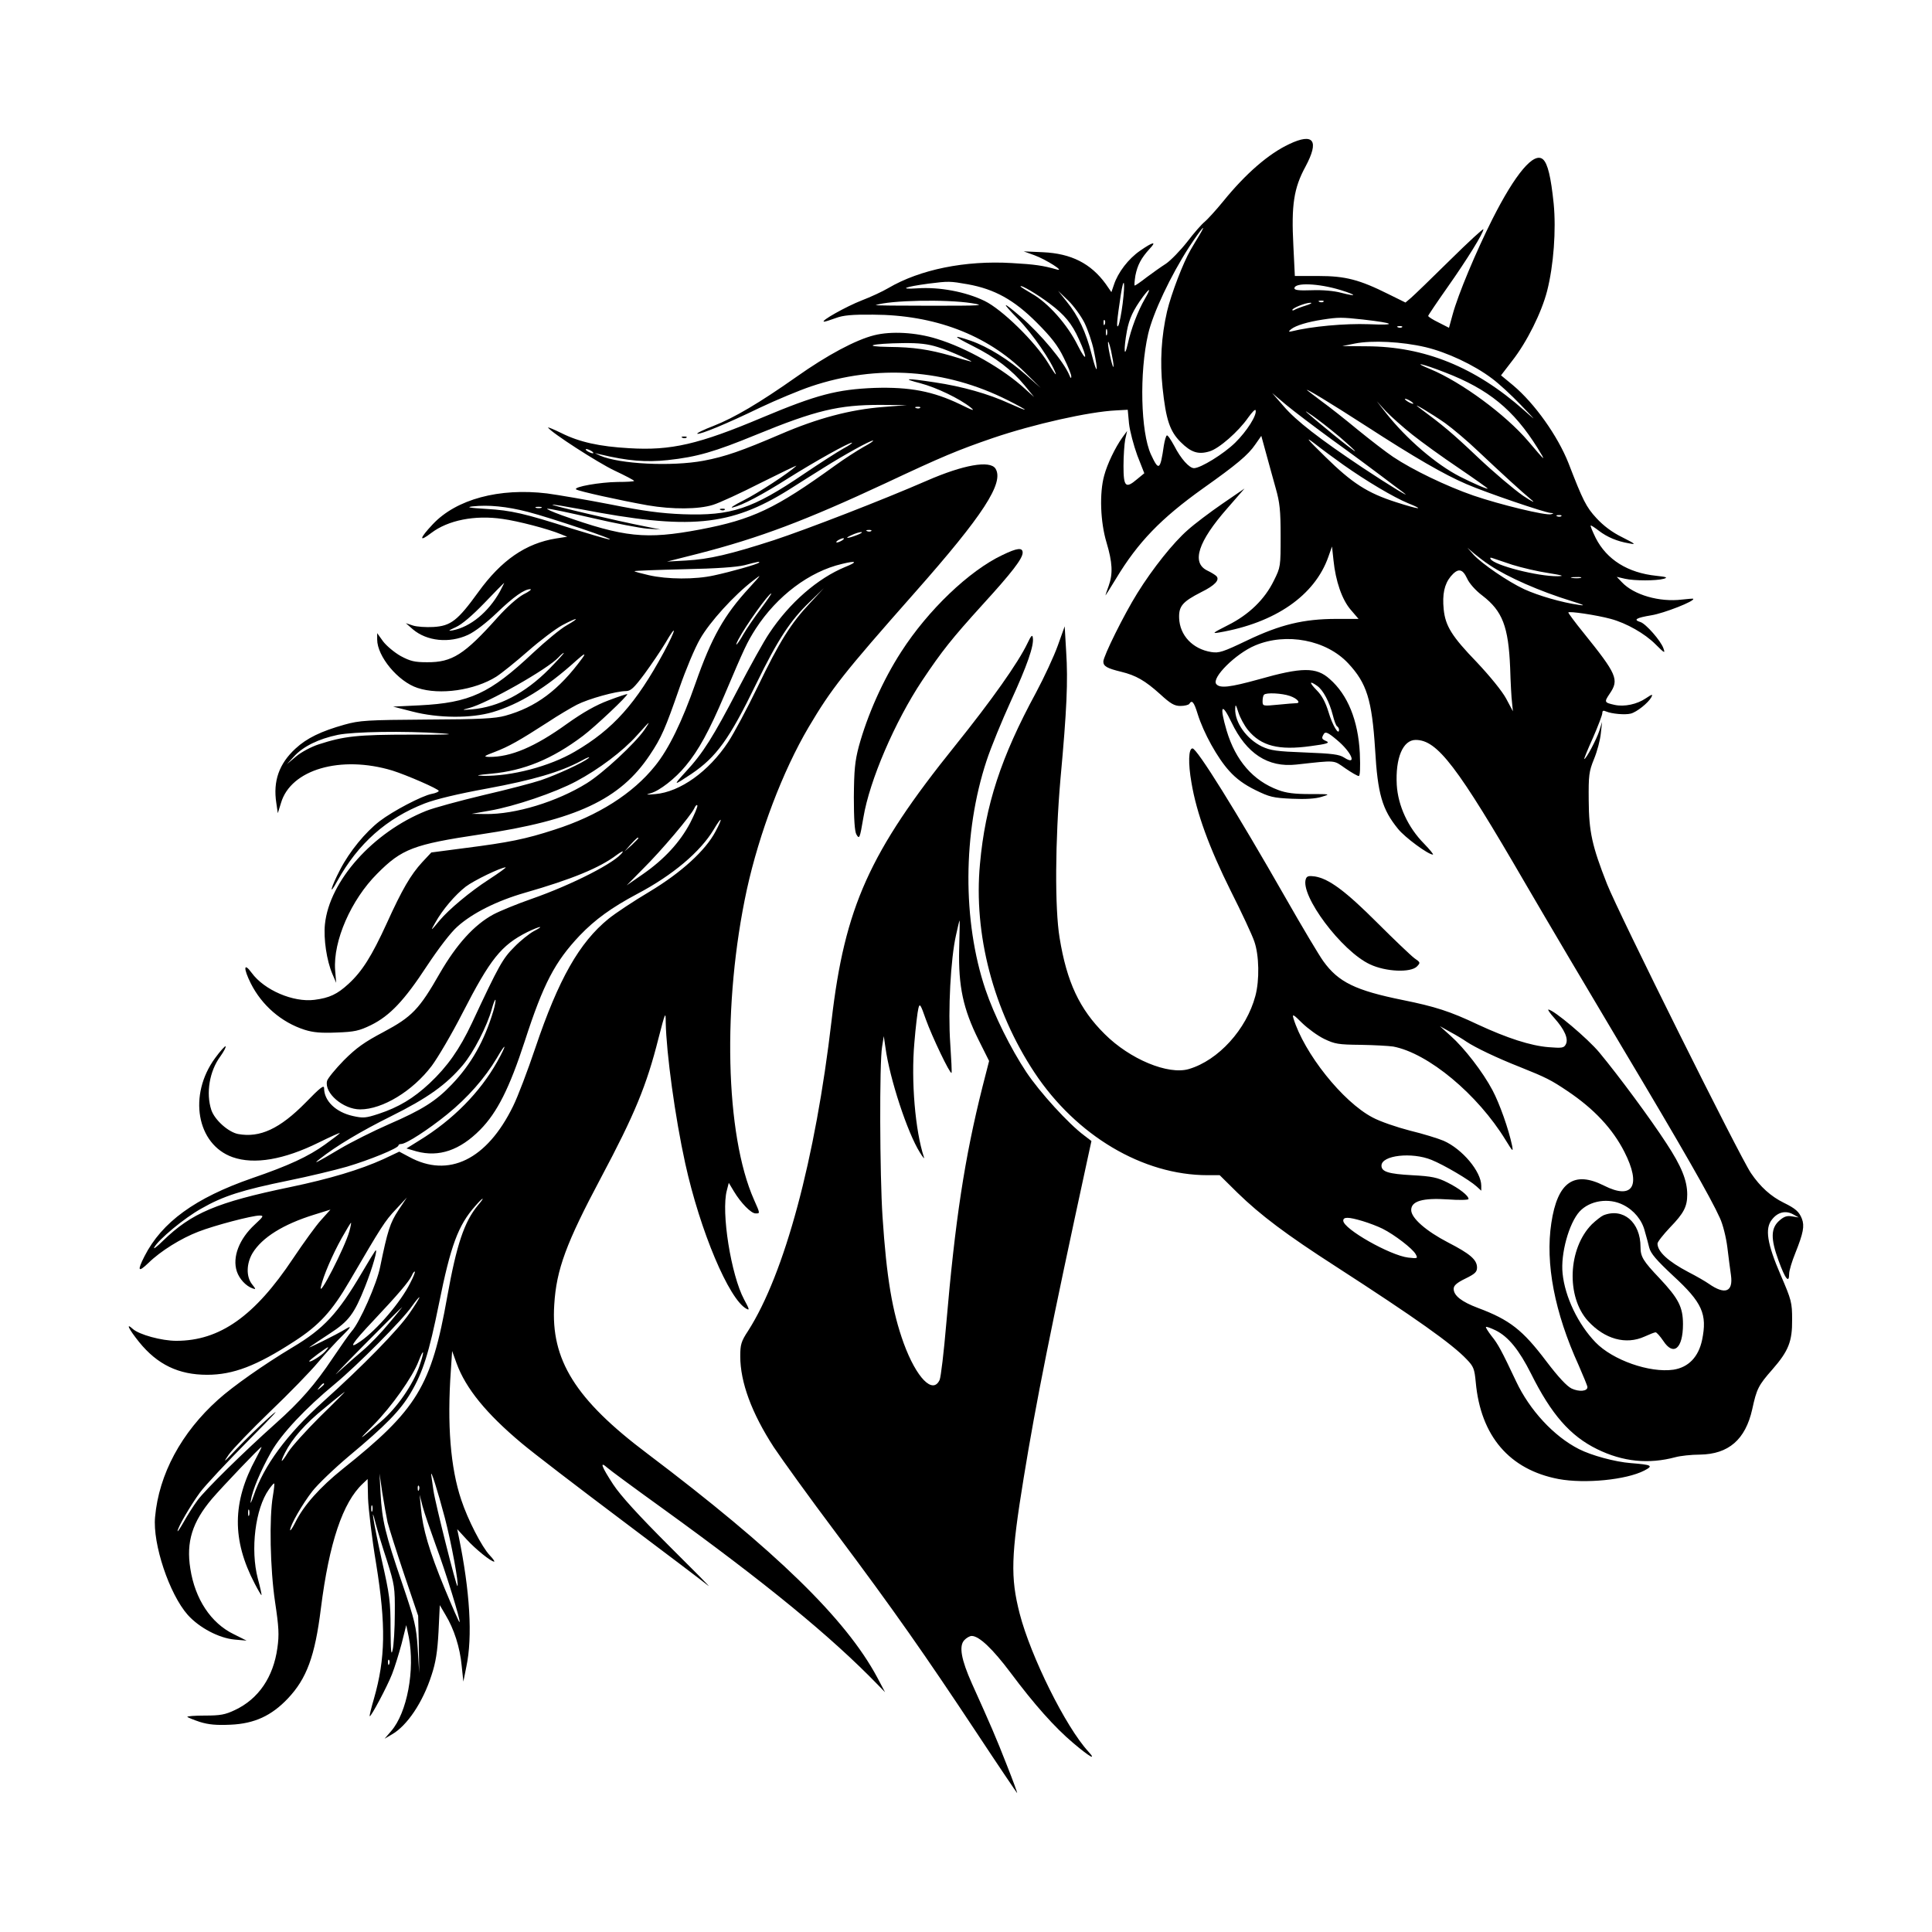
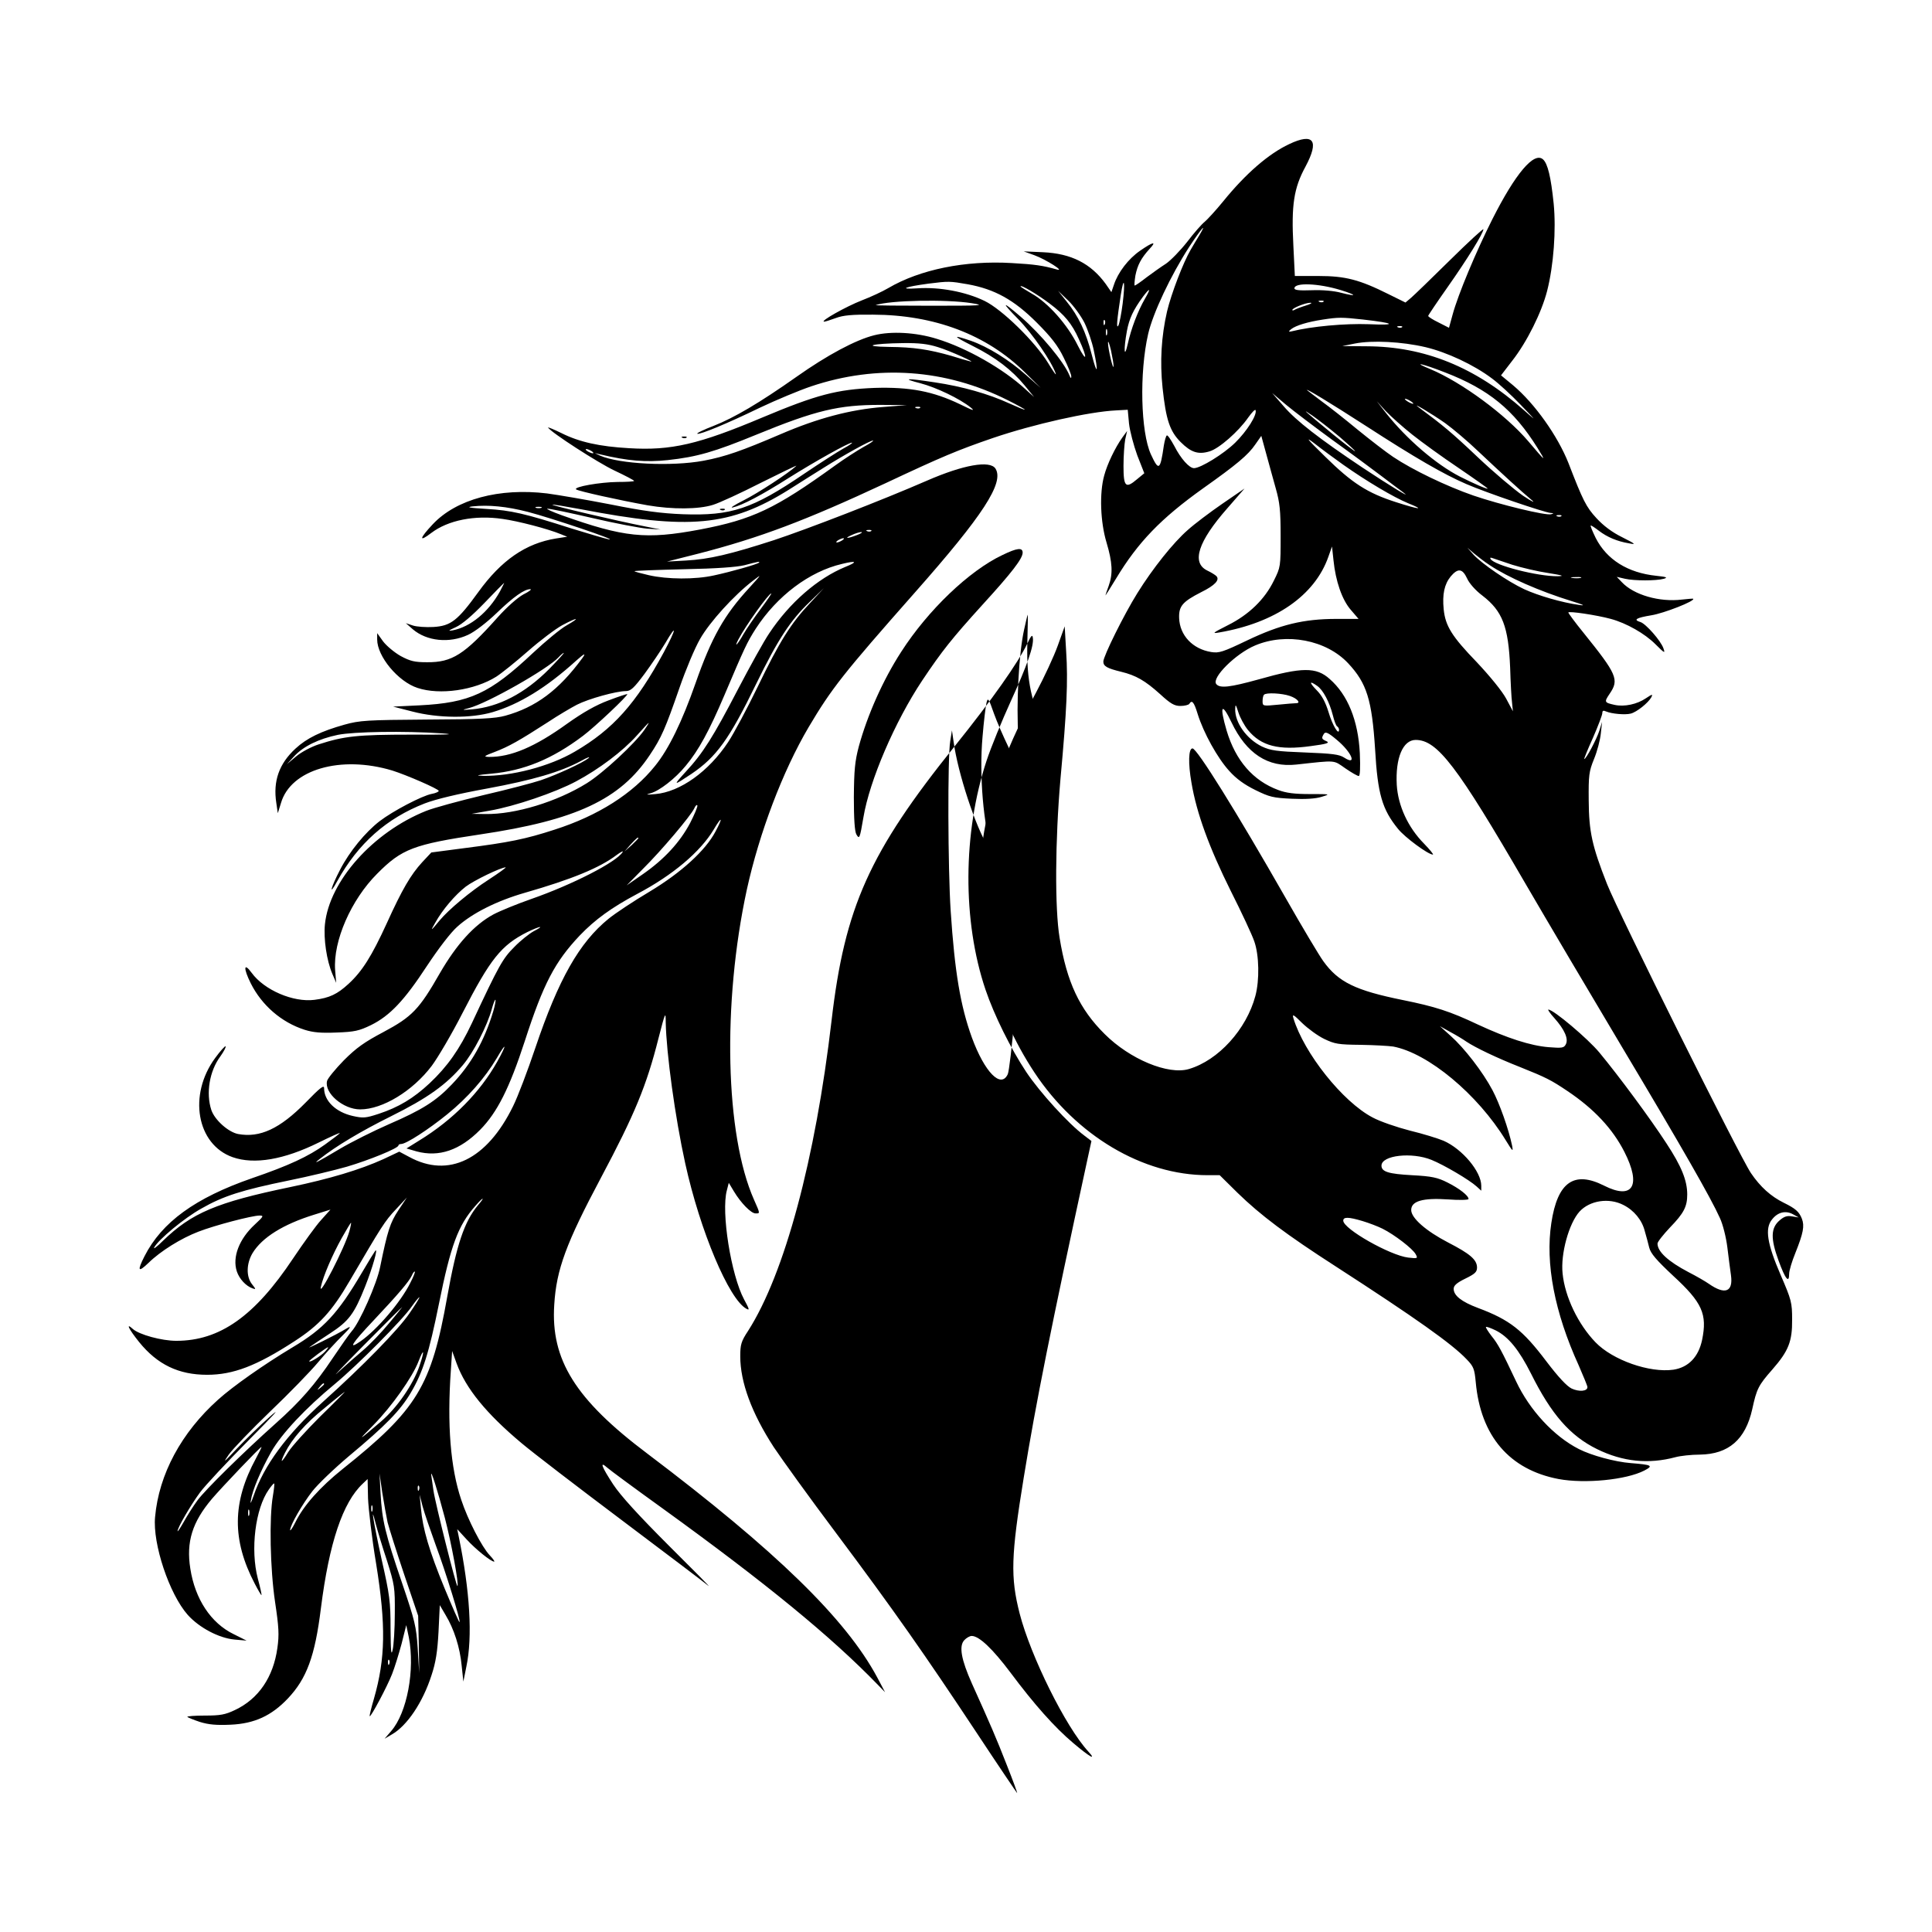
<svg xmlns="http://www.w3.org/2000/svg" width="1500" height="1500" viewBox="0 0 1500 1500">
  <svg x="100.0" y="107.863" width="1300" height="1284.273" viewBox="0 0 788.6 779.06">
    g/2000/svg" viewBox="0 0 788.6 779.06"&gt;
  <defs>
      <style>
      .cls-1 {
        fill-rule: evenodd;
      }
    </style>
    </defs>
    <path class="cls-1" d="M546.48,2.46c-9.6,4.5-20.4,13.8-31.1,27-3.5,4.3-7.5,8.6-8.7,9.6-1.3,1-5,5.2-8.2,9.4-3.3,4.2-7.8,8.8-10,10.3-2.2,1.4-6.3,4.3-9.1,6.4-2.8,2.2-5.3,3.9-5.6,3.9s-.1-2.1.3-4.7c1-5,2.7-8.2,6.7-12.6,3.5-3.7,1.7-3.4-4.5.9-5.5,3.8-10.4,10.2-12.3,16l-1.2,3.5-2.7-3.9c-7-9.6-16.2-14.3-29.5-14.9l-9.1-.4,5,1.8c5.5,2,14.9,8,10.5,6.7-6.3-1.8-10.3-2.4-21.1-3-21.9-1.3-43.2,3-58.2,11.8-2.7,1.6-8.3,4.2-12.5,5.8-7.2,2.8-19.9,9.9-17.7,10,.6,0,3-.8,5.5-1.7,3.4-1.3,7.7-1.7,17.5-1.6,29,.1,53.5,9.4,71.5,27.1l7.5,7.4-6.8-6c-8.2-7.3-18.1-13.4-26.1-16.2-8.9-3-8.7-2.4,1,2.5,10.6,5.3,18.3,11.2,24.4,18.6l4.4,5.4-4-3.6c-10.5-9.7-27.7-19.5-41.8-23.8-9.9-3.1-21.6-3.7-29.5-1.7-8.8,2.2-22.2,9.4-36.5,19.5-17.6,12.4-29.5,19.4-39.2,23.2-4.7,1.8-8.2,3.5-7.6,3.7,1.4.4,13.6-4.6,29.5-12.3,7.6-3.6,18.4-8.1,24-10,31.2-10.5,63.5-8.2,92.7,6.5,4.4,2.2,8,4.2,8,4.4,0,.3-3.3-1.1-7.3-2.9-9.8-4.5-22.2-8-35-9.9-13.7-2.1-15.9-1.9-6.9.4,7.6,2,18.6,7.3,23.7,11.4,2.3,1.9,1.1,1.5-5-1.5-12.7-6.1-23.6-8.2-40.2-7.7-17.7.7-27.3,3.2-52.8,13.9-30.1,12.7-43.1,15.7-62.8,14.5-14.1-.8-23.5-2.9-31.9-7.1-3.7-1.8-6.6-3-6.3-2.6,1.4,2.3,23.4,16.5,31.2,20.2,5.1,2.4,9.3,4.6,9.3,4.9s-3.5.5-7.8.5c-8.2.1-20.9,2.3-19.5,3.5.9.8,20.8,5.2,33.7,7.5,11.7,2,24,1.9,30.7-.2,3-.9,13.2-5.6,22.8-10.5,9.6-4.8,17.1-8.4,16.5-7.9-3.5,3.4-18.3,13-24.9,16.3-4.4,2.2-6.6,3.7-5,3.3,4.4-1,13.6-5.8,26.5-14,12.1-7.6,28-16.5,29.6-16.5.5,0-1.3,1.3-4.1,2.8-2.7,1.5-11.1,6.9-18.5,11.9-24.4,16.6-34.3,19.8-57,19-10.2-.4-18.6-1.5-34-4.6-11.3-2.2-24.8-4.5-30-5.2-22.5-2.7-42.7,2.7-53.8,14.5-6.4,6.8-6.7,8.7-.7,4.1,7.9-6,20.5-8.5,33.5-6.6,7.3,1,21.5,4.7,27.5,7.2l3,1.2-5.2.8c-14.3,2.3-25.8,10.2-36.7,25.3-9.7,13.4-12.9,15.9-21.1,16.4-3.5.2-7.9-.1-9.7-.7l-3.3-1.1,3.3,2.9c6.6,5.6,17.2,6.7,26,2.6,3.1-1.4,8.7-5.7,13.5-10.3,7.9-7.6,13.1-11.3,15.9-11.2.7.1-.8,1.2-3.4,2.5-2.7,1.5-7.6,5.8-12,10.7-15.7,17.6-21.5,21.3-33.3,21.2-5.9,0-7.9-.5-12.4-2.9-3-1.7-6.7-4.8-8.3-6.9l-2.8-3.9v3c0,7.9,9.8,19.8,19,22.8,10.5,3.5,26.9,1.1,37.1-5.3,2.5-1.6,9.2-7,14.9-12,5.8-5.1,13-10.5,16.1-12.2,7.3-3.9,9-3.9,2.2,0-2.9,1.6-10,7.5-15.9,13-20.4,19.2-29.8,23.5-53.4,24.7l-12.5.6,9,2.3c12.2,3.2,27.8,3.3,37.9.3,12.5-3.7,25.3-11.5,39.4-24.3q5.7-5.1,2.8-1.1c-11,15-21.8,23.1-36.3,27.1-4.7,1.3-11.7,1.7-36.8,1.8-28.4.2-31.7.4-38.9,2.4-11,3.1-17.7,6.3-23.1,11.3-7.7,7.1-10.6,15.3-9,25.6l.7,4.8,1.5-4.8c4.6-15.8,28.1-22.6,52.4-15.3,6.7,2.1,21.9,8.7,21.9,9.6,0,.4-1.5,1.1-3.3,1.4-4.6.9-18.2,8-24.6,12.9-6.7,5.2-14.1,14.2-18.5,22.7-4.5,8.6-5.6,13.2-1.4,5.5,9.8-17.7,23.2-29.6,41.2-36.6,5.2-2,15.6-4.5,29.3-7,21.7-4,34.6-7.8,44.3-13,3-1.7,4.6-2.2,3.5-1.3-2.7,2.2-14.6,7.7-22.5,10.4-3.6,1.2-15.7,4.4-27,7-11.3,2.7-23.4,6-26.9,7.4-25,10-45.6,33-47.7,53.4-.7,6.8.8,17.1,3.5,23.4l1.8,4.2-.5-6c-1-13.7,7.5-33.1,19.8-45.4,11.6-11.7,17.1-13.8,48.5-18.5,45.2-6.7,66-16.5,79.9-37.4,5.5-8.2,7.3-12.4,14-31.7,2.9-8.4,7.2-18.7,9.7-23,4.5-7.9,15.9-20.5,24.9-27.4,4.3-3.3,4.2-3.2-1.7,3.3-11.9,12.9-17.8,23.4-25.4,45.1-6.2,17.7-12.5,30.8-19,38.8-10.4,13-26.8,23.5-47.5,30.1-13.5,4.4-21.5,6-41.9,8.6l-16,2.1-4.3,4.6c-5.4,5.9-9.4,12.7-16.7,28.8-7.1,15.5-11.6,22.6-17.9,28.4-5.4,5-9.1,6.7-16.1,7.6-10,1.3-23.7-4.6-29.6-12.7-3.8-5.2-4-2.2-.4,5,5.2,10.3,14.4,18.3,25.3,21.8,4.1,1.3,7.8,1.6,15.1,1.3,8.5-.3,10.6-.8,16.2-3.5,8.9-4.4,15.7-11.6,26.3-27.8,5.5-8.3,11.3-15.9,14.4-18.6,7-6.3,18.5-12.1,31.7-15.9,22.3-6.4,35.4-11.8,43.4-17.9,1.9-1.4,3.2-2,2.7-1.3-2.8,4.7-23.8,15.4-43,22.1-6.6,2.3-14.7,5.6-17.9,7.3-9,4.9-17.2,13.9-25.2,27.7-9.7,17-13.1,20.5-26.6,27.7-8.9,4.7-12.7,7.4-18.6,13.3-4,4.1-7.6,8.5-7.9,9.7-1.4,5.7,7.6,13.4,15.6,13.4,10.5,0,24.7-8.6,33.7-20.5,2.9-3.9,9.5-15.1,14.5-24.9,13.1-25.5,18.2-31.9,30.5-38.1,6-2.9,8.6-3.3,3-.4-2,1.1-6.2,4.4-9.1,7.4-5.5,5.5-7.2,8.5-20,35.9-5.8,12.3-11.5,20.4-19.9,28.3-7.6,7.1-14.6,11.3-24,14.4-6.1,2-7.3,2.1-12.2,1-8-1.8-13.5-7.1-13.5-13.1,0-1.7-1.9-.2-8.7,6.8-12.1,12.3-21.5,16.7-31.8,14.8-4.6-.9-11-6.6-12.6-11.3-2.6-7.9-.9-18.3,4.2-25.2,1.7-2.4,2.8-4.5,2.5-4.8-.2-.3-2.5,2.2-4.9,5.5-12.8,17.4-8.7,40.7,8.2,46.7,10.2,3.6,24.2,1.2,40.6-6.9,5.7-2.8,10.1-4.8,9.9-4.4-.3.4-3.4,2.8-6.9,5.3-7.9,5.7-17.2,10-34.4,15.9-26.8,9.3-42.5,20.7-50.7,36.8-3.5,6.9-3,7.8,1.9,3.1,5.7-5.6,15.4-11.6,23.5-14.7,7.7-3,25.3-7.6,28.8-7.6,2.1,0,1.9.4-2.2,4.2-7.4,6.8-10.7,15.4-8.5,22.1,1.2,3.6,4.3,6.9,7.4,8,1.7.6,1.6.4-.2-1.9-2.9-3.6-2.7-9.8.2-14.7,4.5-7.4,14.5-13.6,29-18.1l7.7-2.4-4.4,4.9c-2.4,2.6-8.3,10.8-13.2,18.1-18.1,27.2-34.5,38.8-55,38.8-6.9,0-17.5-2.9-20.5-5.6-3.5-3.2-1.9.1,3,6.2,8.6,10.6,18.6,15.4,32,15.4,12.3,0,23.3-4.2,41-15.7,11.8-7.6,17.9-14.3,26.2-28.6,14.9-25.5,16.5-28.1,21.7-33.6l5.2-5.6-4,6c-3.9,5.9-5.1,9.6-8.6,26.7-1.5,7.8-9.7,26.3-13.4,30.3-1,1.1-5,6.8-8.9,12.6-8.2,12.3-15.3,20.5-27,30.9-14.8,13.2-33,31.1-36.7,36.1-2,2.7-4.9,7.3-6.5,10.2-1.6,2.8-2.9,4.8-2.9,4.3,0-1.6,6.1-12.1,10.5-18.1,2.4-3.3,12.9-14.5,23.2-24.9,11.7-11.8,15.5-15.9,9.9-11-4.9,4.3-12,11.3-15.9,15.4-6,6.4-6.5,6.8-3.6,2.6,1.9-2.7,10.7-11.8,19.5-20.3,8.9-8.5,19-18.9,22.5-23.1s8.9-10.1,11.9-13q5.4-5.3,1.4-2.9c-4.5,2.8-20,10.4-17,8.5,1-.7,5.2-3.6,9.4-6.3,8.9-5.8,11.4-9.2,16.5-22,3.5-8.8,6.3-18.6,4.8-16.9-.4.5-3.3,5.2-6.4,10.5-11.2,19-17.8,26.2-32.6,35-13.5,8.1-28,18.3-35,24.6-17.3,15.5-27.9,35.1-29.7,55.3-1.2,12.6,6.7,36.3,15.4,46.1,5.4,6,14.6,10.9,22,11.6l5.7.5-6-3c-10.8-5.2-18.3-16.6-20.5-30.9-2-12.6.9-21.9,10.2-32.9,4.7-5.5,22.7-24.4,23.3-24.4.2,0-1,2.4-2.6,5.4-11.2,20.6-11.3,38.4-.6,58.9,1.6,3.1,3.1,5.6,3.2,5.5.2-.2-.6-3.7-1.7-7.8-3.6-13.7-1.2-33,5.2-42,1.2-1.7,2.3-3,2.5-2.8s-.1,2.8-.6,5.8c-1.8,10.4-1.3,34.4,1,49.9,1.8,12,2,15.5,1.1,21.8-1.9,13.7-8.9,24-20,29.2-4.6,2.2-6.9,2.6-14.2,2.6-4.7,0-8.4.3-8.2.6.2.3,2.9,1.4,5.9,2.4,4.2,1.3,7.9,1.6,14.5,1.3,11.2-.5,19.2-4.2,26.9-12.3,8.9-9.4,12.8-19.9,15.6-42.5,3.9-30.9,10.3-49.9,19.7-58.7l2.3-2.2.2,9.1c.2,4.9,1.8,18.8,3.8,30.7,4.7,29.1,4.4,44.7-1,63.6-1.3,4.4-2.2,8.1-2,8.3.5.5,8.2-13.9,10.5-19.8,1.2-3,3.2-9.5,4.5-14.3l2.2-8.8,1.2,5.7c3,15.3-.8,35.6-8.3,44.2l-3.1,3.6,3.4-2c7.2-4.1,14.6-15.1,18.7-27.9,2-6,2.8-11.1,3.3-20.5l.6-12.5,2.7,4.6c4,6.6,6.8,15.3,7.6,23.9l.8,7.5,1.4-7c3-14.1,1.7-35.6-3.6-61.4l-.7-3.4,4.4,4.8c4.3,4.7,11.5,10.5,13,10.5.4,0-.5-1.3-2.1-3-3.7-3.9-10.3-16.7-13.4-26.1-5.1-15.1-6.7-35.6-4.9-60.9l.6-9.2,2.1,5.8c4.3,11.8,14,23.7,30.6,37.6,5.2,4.4,26.6,20.8,47.5,36.5s39.1,29.5,40.5,30.7c1.4,1.1-7-7.4-18.6-18.9-14.3-14.3-22.7-23.5-26.2-28.8-5.5-8.4-6.6-11.3-2.9-8,1.2,1.1,13,9.8,26.2,19.3,48.7,35.2,79.3,60.3,101.3,83l3.4,3.5-3.7-7c-14.8-27.6-47.8-59.7-108.3-105.4-33.9-25.5-45.5-44.2-43.8-70.1,1-16.6,5.6-29,22.1-60,15.7-29.5,21.4-43.2,27-65.5,3.2-12.4,3.4-12.8,3.4-7.5.3,14.6,4.4,44.7,9.2,66.5,7,31.8,20.6,64,28.8,68.4,1.6.9,1.4.2-1.1-4.4-6.1-11.4-10.9-41.1-8.1-51.4l.9-3.5,2.4,4c3.3,5.5,8.1,10.4,10.2,10.4s2.3.3-.7-6.4c-13.6-30.6-15-92.5-3.4-146.1,5.9-26.8,16.9-55.8,29.1-76.5,10.8-18.2,16.1-25,50.2-63.6,32-36.2,42-51.6,37.8-58.2-2.6-4-15.1-1.8-32.3,5.7-21.1,9.2-56.3,22.8-72,28-20.7,6.7-30.5,9-41.4,9.6l-9,.5,15-3.8c28.7-7.4,50.4-15.6,87.9-33.1,26.6-12.5,34-15.6,50.6-21.3,19.1-6.5,45.3-12.4,58-13l5.5-.3.6,6.5c.4,3.6,2.2,10.3,3.9,15l3.3,8.4-3.4,2.8c-5.4,4.6-6.4,3.6-6.4-6.2,0-4.7.4-10.3.8-12.5l.9-4-2.2,3c-3.5,4.9-7.2,12.7-8.6,18-2.3,8.3-1.8,21.9,1.1,31.5,2.8,9.4,3.1,14.7,1,20.5-.8,2.2-1.5,4.2-1.5,4.4s2.2-3.3,5-7.9c10.3-17.1,21.1-28.3,41-42.5,15.8-11.2,21.2-15.7,24.6-20.7l2.8-4,2.3,8.4c1.2,4.5,3.3,11.9,4.5,16.3,1.9,6.7,2.3,10.4,2.3,22.5,0,14.3,0,14.6-3.2,21-4.3,8.8-11.7,16-21.7,21-7.1,3.6-7.6,4-4.1,3.4,26.4-4.5,45.1-17.4,51.5-35.7l1.7-4.8.7,6.5c1,9.8,4,18.6,8.2,23.4l3.6,4.2h-10.4c-15.5,0-26.5,2.7-42,10.1-11.5,5.5-13.3,6.1-17,5.5-8.7-1.4-14.8-7.8-15.1-16-.2-5.6,1.6-7.7,10.4-12.2,6.5-3.2,8.9-5.8,7.1-7.6-.5-.5-2.4-1.7-4.3-2.6-7.5-3.7-4.3-13.6,9.5-29.3l8.1-9.3-10.5,7.2c-5.8,4-13.1,9.5-16.2,12.3-6.8,5.9-16.6,18.2-23.8,29.8-6.3,10.1-16,29.7-16,32.2,0,2.2,1.8,3.2,8.4,4.8,7,1.7,11.3,4.2,18.3,10.5,5,4.6,6.8,5.6,9.6,5.6,2,0,3.9-.5,4.2-1,1.2-2,2.2-.9,3.9,4.7,2.8,9,9.4,20.9,14.9,26.9,3.3,3.7,7.2,6.5,12.3,9,6.7,3.3,8.4,3.7,17.2,4.1,6.3.3,11.2,0,14-.9,4.3-1.3,4.2-1.3-5.5-1.3-7.2,0-11.2-.5-14.9-1.9-11.9-4.4-20.1-13.9-24.3-27.9-3.5-11.9-2.4-13.8,2.3-3.9,7,14.6,17.1,21.3,30.5,19.8,19.2-2.1,17.3-2.2,23.1,1.8,2.9,2,5.7,3.6,6.3,3.6s.8-3.7.5-10.8c-.8-15.4-5.7-27.5-14.2-34.9-6.3-5.7-13.1-5.6-33.5.2-13.4,3.7-18.2,4.3-19.9,2.2-2.4-2.9,9.2-14.4,18.3-18.2,14.7-6.2,33.5-2.6,43.8,8.4,8.8,9.4,11.2,17.2,12.7,40.6,1.2,20.9,3.3,28.2,10.8,37.4,3.2,4,14.2,12.1,16.4,12.1.5,0-1.4-2.3-4.2-5.2-7.5-7.6-12.2-17.8-12.8-27.6-.7-12.7,2.9-21.2,8.9-21.2,10.2,0,19.5,12.2,51.6,67.5,9.9,17,30.4,51.7,45.5,77,28.2,47.2,42,71.3,46.2,80.7,1.4,3,2.9,9,3.5,13.8.6,4.7,1.3,10.6,1.7,13.1,1.1,7.9-2.8,9.4-10.5,4-1.4-1-5.7-3.5-9.6-5.5-9.5-5-14.5-9.6-14.5-13.4,0-.8,2.7-4.2,5.9-7.6,6.5-6.7,8.1-9.8,8.1-15.5,0-6.6-2.7-13.3-9.8-24.1-7.6-11.7-22.4-31.7-31.6-42.8-5.4-6.5-21.6-20.2-24-20.2-.4,0,.8,1.8,2.9,4.1,4.7,5.3,6.7,9.7,5.3,12.3-.9,1.7-1.8,1.8-8.2,1.3-8.4-.7-19.3-4.2-33.3-10.7-13.1-6.2-20-8.4-35.3-11.5-22.2-4.5-30.3-8.4-37.4-18.3-1.9-2.6-9.9-16-17.7-29.7-23.4-41-41.8-70.5-43.9-70.5-1.9,0-2.1,7-.5,16.1,2.4,14.4,8.4,30.7,18.5,51,5.1,10.1,10.1,20.8,11.1,23.8,2.3,6.5,2.5,18.3.5,25.7-4.2,15.7-17.4,30.3-31.3,34.4-9.7,2.9-27.8-4.6-39.7-16.5-11.8-11.7-17.8-24.4-21.2-45.3-2.3-13.9-2.1-45.9.4-74.7,3-32.6,3.6-46.3,2.7-60l-.7-12-3.3,9.2c-1.8,5-6.4,14.9-10.2,22-16.5,30.4-23.9,53-26.4,80.7-3.1,33,6.3,69,25.7,98.3,19.7,29.7,51,48.3,81.5,48.3h5.7l8.4,8.3c10.9,10.6,23,19.7,46.3,34.7,37.6,24.3,54.8,36.5,61.6,43.7,3.3,3.4,3.7,4.5,4.3,10.8,2.3,25.4,15.9,41.2,39,45.6,12.4,2.3,31.9.4,40.4-4,4.4-2.3,3.6-2.7-6.4-3.5-7.5-.6-18.5-3.6-24.4-6.6-11.8-6-23.2-18.3-29.6-31.9-6.8-14.4-8.5-17.6-11.6-21.4-1.6-2.1-2.8-4-2.6-4.2.2-.3,2.3.5,4.6,1.6,6,3,11,9.2,16.6,20.3,9.6,19.3,18.5,29.4,31.1,35.6,12.2,6,24.3,7.2,37,3.8,2.2-.6,7.4-1.2,11.5-1.2,13.5-.2,21.4-7.1,24.6-21.3,2.1-9.7,2.9-11.3,9.5-18.8,7.6-8.7,9.4-13.2,9.3-23.5,0-8-.3-9.2-5.4-21-6.4-14.8-7.5-21.9-4.1-26.1,2.7-3.5,6.4-4.4,9.9-2.5l2.7,1.5-3.1-.5c-2.3-.4-3.7,0-5.8,1.8-4.3,3.6-4.4,8.6-.6,19,3.2,8.8,5,11,5,6.2,0-1.4,1.3-5.8,2.9-9.7,3.8-9.5,4.4-12.8,3.1-16.2-1.3-3.3-3-4.8-8.5-7.5-6.1-3-11.1-7.5-15.5-14-5.3-7.8-62.4-122.5-67.8-136.2-7-17.8-8.5-24.5-8.6-39.3-.1-11.8.1-13.6,2.5-19.5,1.5-3.6,2.9-9,3.2-12l.6-5.5-1.3,4.2c-1.3,4-6.2,13.3-7.1,13.3-.2,0,1.6-4.5,4.1-10,2.4-5.5,4.4-10.8,4.4-11.6,0-1.2.5-1.4,1.8-.8,2.6,1.1,8.9,1.7,11.6,1,2.8-.7,8.2-5,9.7-7.7.8-1.6.4-1.5-2.6.5-4.1,2.8-10.1,4.1-14.7,3.1-4.9-1.1-5-1.3-2.3-5.3,4.5-6.6,3.4-9.1-12.3-28.6-4-4.9-7.2-9.3-7.2-9.6,0-.8,13.4,1.2,20,3,7.4,2,16,6.9,21,11.9,4.3,4.3,4.7,4.5,3.8,2-1.2-3.6-8.3-11.6-10.8-12.4-3.6-1.1-2.1-2,5.1-3.2,5.8-.9,20.9-6.8,19.7-7.8-.2-.1-2.5.1-5.3.4-10.6,1.3-22.7-2.2-28.3-8.2l-2.4-2.5,3.9.9c4.4,1,14.7,1,18.3,0,2-.6,1.2-.9-3.6-1.4-13.4-1.4-23.3-7.6-28.5-17.8-1.6-3.3-2.7-5.9-2.3-5.9.3,0,2,1.1,3.8,2.5,3.9,3,8.7,5,14.1,5.9,3.6.7,3.3.4-3.2-2.9-4.7-2.3-8.8-5.4-12.1-9-4.8-5.2-6.3-8.2-13.1-25.8-5.1-12.9-15.9-28.1-26.1-36.7l-5.7-4.7,5.3-6.9c6.9-8.8,13.8-22.7,16.4-32.8,3.1-12.1,4.3-28.9,3.1-41.2-1.3-12.6-2.8-18.8-5-20.8-4.2-3.8-13,6.6-23.9,28.2-7.6,15.1-16.1,35.3-18.7,44.9l-1.7,6.2-4.9-2.5c-2.7-1.3-4.9-2.7-4.9-3.1,0-.3,4.1-6.4,9.1-13.5,9.3-13.2,16.9-25.5,16.9-27.3,0-.5-7.1,6-15.7,14.5-8.7,8.6-17,16.6-18.4,17.8l-2.6,2.2-7.9-3.9c-13.8-6.9-20.4-8.6-33.1-8.6h-11.1l-.7-14.3c-1-19.1.2-27.1,5.7-37.2,6.6-12.3,3.9-16.1-7.7-10.6ZM504.08,45.56c-1.2,1.9-3,5-4,6.7-3.5,6-9.1,20.6-11.1,29-2.7,11.8-3.4,23.6-2.1,36,1.6,15,3.4,20.4,8.5,25.5,4.9,4.9,8.3,6,13.6,4.4,4.5-1.3,13.7-9.4,18.2-15.9,1.8-2.5,3.3-4.1,3.5-3.5.8,2.2-4.1,9.9-9.6,15.3-5.4,5.3-16.3,12-19.4,12-2.2,0-6.2-4.4-9.3-10.5-1.6-2.9-3.1-5.2-3.5-4.9-.4.2-1,2.3-1.4,4.7-1.7,11.8-2.4,12.2-6.1,4.2-4.8-10.5-5.5-38.4-1.3-56.7,2.3-9.9,10.6-27.5,19.4-41.1,5.6-8.5,8.7-12.1,4.6-5.2ZM395.18,68.46c12.6,2.3,21.7,7.3,32.4,18,6.8,6.8,10,10.9,12.7,16.5,2,4,3.7,8.1,3.6,9,0,1-.3.8-.9-.7-2.6-6.3-13.4-19.3-22.9-27.5-8.9-7.7-9.4-7.2-1.2,1.1,6.8,6.9,15.8,20.1,17.7,25.7.3,1.1-1.3-1.2-3.6-5-6.2-10.1-21.7-25.3-30-29.3-8.9-4.3-21.2-6.6-31.5-5.9-9.2.6-6.1-.7,5.1-2.2,9.6-1.2,10-1.2,18.6.3ZM468.08,77.56c-.6,4.7-1.5,9.3-2,10.3-1.1,1.9-.7-2.4,1.1-14.3,1.5-9.6,2.2-6.5.9,4ZM570.68,71.16c7.8,2.4,8,3.3.3,1.3-3.3-.9-8.8-1.4-13.8-1.2-5.8.2-8.2,0-8.2-.9,0-2.8,11.2-2.4,21.7.8ZM433.58,77.46c7.1,5.3,10.6,9.5,13.9,16.9,4.2,9.1,3.8,11.5-.5,3-4.8-9.8-14-20.2-21.7-24.5-2.9-1.7-5.3-3.2-5.3-3.4,0-1,7.9,3.7,13.6,8ZM478.58,75.26c-3.4,5.9-6.5,14.1-8.1,21.3-1.7,7.5-2,2.6-.4-6.1,1.1-5.8,2.9-9.8,7.6-16.2,3.4-4.5,3.8-4,.9,1ZM450.08,86.56c1.6,3.3,3.6,9.1,4.4,13,2.3,10.8,1.6,12.1-1,1.9-2.7-10.6-6.2-18-11.8-24.9l-4-5,4.7,4.5c2.6,2.5,6,7.2,7.7,10.5ZM396.98,77.36c6.8,1.1,4.9,1.2-19.2,1.2-14.8,0-26.4-.1-26-.3,6.8-2.3,33.2-2.8,45.2-.9ZM562.68,76.66c-.3.3-1.2.4-1.9.1-.8-.3-.5-.6.6-.6,1.1-.1,1.7.2,1.3.5ZM554.38,78.46c-2.3.7-4.6,1.6-5.3,2-.6.4-1.1.4-1.1.1,0-.9,6.2-3.4,8.5-3.4,1.1,0,.2.6-2.1,1.3ZM581.28,85.06c15.1,1.7,16.4,2.8,2.7,2.2-11.2-.4-26.9,1-36.5,3.4q-2,.5,0-1.1c2.2-1.7,7.7-3.4,15-4.5s8.7-1.1,18.8,0ZM459.68,87.26c-.3.8-.6.5-.6-.6-.1-1.1.2-1.7.5-1.3.3.3.4,1.2.1,1.9ZM599.68,88.66c-.3.3-1.2.4-1.9.1-.8-.3-.5-.6.6-.6,1.1-.1,1.7.2,1.3.5ZM460.68,92.26c-.3.7-.5.2-.5-1.2s.2-1.9.5-1.3c.2.7.2,1.9,0,2.5ZM463.78,107.06c-.1,2.3-2.6-8.2-2.6-11,0-1.4.6.2,1.4,3.5.7,3.3,1.3,6.7,1.2,7.5ZM610.68,98.06c10.1,2.4,22.8,8.3,31.4,14.8,3,2.2,9,7.7,13.4,12.3,7.7,8,7.8,8.1,1.6,2.6-22.9-20.3-46.8-30-74.1-30.1l-11.5-.1,6-1.2c8.1-1.6,22.1-.9,33.2,1.7ZM381.08,98.06c5.4,1.6,19.5,8,14.8,6.6-.9-.2-4.7-1.3-8.5-2.5-10.5-3-17.8-4.1-29.3-4.2-13.4-.2-8.2-1.6,6.5-1.8,7.6-.1,11.8.4,16.5,1.9ZM619.88,109.96c20.5,7.9,32.3,17.5,43.6,35.6,4.2,6.8,4,6.7-4.3-3.1-10.7-12.6-31.5-27.9-46.1-34-9.3-3.8-3.9-2.7,6.8,1.5ZM582.48,135.06c23.3,15.1,37,23,47.5,27.5,9.2,4,36.8,13.4,39.7,13.6,1.5.1,1.6.2.2.6-2.6.7-24-4.5-36.6-8.8-12.7-4.4-28.7-12.1-37.8-18.2-3.3-2.2-10.8-8-16.7-12.8-5.8-4.8-13.5-10.9-17-13.4-3.4-2.6-6.5-4.9-6.8-5.2-1.3-1.4,11.1,6.1,27.5,16.7ZM566.98,141.86c8.5,6.1,18.9,13.8,23.1,17,4.1,3.1,8.6,6.5,10,7.5,5.2,3.9-6.3-3.1-19.1-11.6-20.2-13.5-31.2-22-37.1-28.9l-5.4-6.2,6.5,5.5c3.6,3,13.5,10.5,22,16.7ZM604.98,124.66c0,.2-.9,0-2-.6s-2-1.3-2-1.6c0-.2.9,0,2,.6s2,1.3,2,1.6ZM604.48,139.26c4.4,3.5,14.2,10.6,21.8,15.7,7.5,5.1,13.7,9.5,13.7,9.7,0,.5-6.7-2.4-13-5.6-11.2-5.7-25.2-17.7-34.9-30l-4.3-5.5,4.3,4.7c2.4,2.5,8,7.5,12.4,11ZM355.18,126.26c-15.4,1.2-30.8,5.3-48.2,12.8-18.2,7.8-26.1,10.6-36.3,12.5-15,2.8-39.6,1.6-48.7-2.4l-2.5-1.2,2.5.6c13,3.1,21.6,3.8,31.9,2.7,13.8-1.5,22-3.9,41.5-11.9,28.3-11.6,39-14.1,58.6-14.1l12.5.1-11.3.9ZM619.98,133.86c3.6,2.6,10.6,8.5,15.5,13.2,12.1,11.4,20.2,18.8,25,22.8,2.3,1.9.6,1.1-3.8-1.8-4.2-2.9-13.9-11.1-21.4-18.2-12-11.4-16.5-15.1-27.3-23.1-5.2-3.8,5.6,2.6,12,7.1ZM372.68,126.66c-.3.3-1.2.4-1.9.1-.8-.3-.5-.6.6-.6,1.1-.1,1.7.2,1.3.5ZM570.18,140.26c4.4,3.8,7.7,6.8,7.3,6.8-.3,0-5-3.6-10.3-7.9-14.1-11.6-15.2-12.6-9.8-8.9,2.6,1.8,8.4,6.3,12.8,10ZM571.98,153.46c10.9,7.7,23.7,15.3,30.5,18.1,8.2,3.3,5.5,3.1-5.7-.5-13.4-4.3-20.6-8.9-33.3-21.4-8.7-8.5-9.7-9.8-5-6.2,3.3,2.6,9.4,7.1,13.5,10ZM346.08,145.06c-3,1.7-9.1,5.6-13.5,8.8-28.1,20.3-38.8,25.4-63.6,30.1-25.5,4.8-35.7,3.7-65-6.7-4.7-1.7-7.7-3.1-6.8-3.1.9-.1,10.4,1.9,21.2,4.4,10.7,2.5,22.4,4.7,25.8,5l6.3.4-7.5-1.5c-12.8-2.5-43.9-9.8-43.5-10.2.2-.2,6.1.8,13.2,2.1,51.3,9.9,70.5,8.1,98.1-9.1,4.5-2.9,11.9-7.5,16.5-10.4,9.9-6.2,21.8-12.8,23.2-12.8.6,0-1.4,1.4-4.4,3ZM217.98,147.06c.8.5,1.1,1,.5,1-.5,0-1.7-.5-2.5-1s-1-1-.5-1c.6,0,1.7.5,2.5,1ZM187.98,175.66c10.5,2.7,43.5,13.8,38,12.9-1.9-.4-9.8-2.7-17.5-5.1-22.2-7.1-28.3-8.5-40-9.2-8.2-.5-9.8-.8-6.5-1.2,7.4-.8,15.9,0,26,2.6ZM194.28,173.76c-.7.2-1.9.2-2.5,0-.7-.3-.2-.5,1.2-.5s1.9.2,1.3.5ZM674.68,177.66c-.3.3-1.2.4-1.9.1-.8-.3-.5-.6.6-.6,1.1-.1,1.7.2,1.3.5ZM349.68,184.66c-.3.3-1.2.4-1.9.1-.8-.3-.5-.6.6-.6,1.1-.1,1.7.2,1.3.5ZM342.98,186.56c-4.6,1.8-6.4,1.7-2.5,0,1.7-.8,3.7-1.4,4.5-1.4s-.1.7-2,1.4ZM335.98,189.06c-.8.5-1.9,1-2.5,1-.5,0-.3-.5.5-1s2-1,2.5-1c.6,0,.3.5-.5,1ZM640.98,200.76c8.5,5.7,23.6,12.3,38.5,16.9,5.9,1.8,6.8,2.3,3.5,1.8-8-1.1-19.3-4.4-25.8-7.4-7.7-3.6-19.8-11.9-23.8-16.2l-2.9-3.3,3,2.6c1.7,1.4,5,4,7.5,5.6ZM651.58,200.56c4.5,1.4,12.2,3.2,17,3.9,6.8,1.1,7.8,1.4,4.4,1.5-9.4.1-29.8-5.1-31.6-8.1-.4-.6-.1-.8.7-.5.8.3,5.1,1.7,9.5,3.2ZM296.78,199.56c-.8.8-13.2,4.3-21.1,6-8.9,2-22.1,1.9-30.8-.1-3.9-.9-6.9-1.7-6.7-1.9.2-.2,10.7-.6,23.3-.9,15.4-.3,24.8-1,28.5-1.9,6.4-1.7,7.5-1.9,6.8-1.2ZM337.48,201.56c-13.1,5.4-26.3,16.9-35.8,31.2-2.6,3.8-9.1,15.6-14.6,26.1-11.8,22.7-16.7,30.5-24.7,39.1-6.2,6.8-6.1,6.9,2.6,1.1,11.8-8,17.8-16.3,30.5-42.4,10.2-20.9,16.1-29.9,25.2-38.6l6.7-6.5-6.5,7c-9,9.5-14.4,18.1-24.8,39.7-4.9,10.1-11.1,21.7-13.8,25.8-9.1,13.8-22.6,23.5-34.3,24.5-4.3.4-4.8.3-2.2-.4,4.1-1.1,11.6-6.9,16.5-12.9,6.1-7.3,11.1-16.5,18.2-33.2,9.6-22.6,10.6-24.8,14.8-31.4,10-15.4,25.2-26.9,40.6-30.5,6.9-1.7,7.6-1,1.6,1.4ZM630.28,206.96c1,2.3,4,5.7,7.2,8.1,9.5,7.3,12.3,14.6,13.1,34,.2,6.9.6,14.3.9,16.5l.4,4-3.2-6c-1.9-3.5-7.5-10.4-13.8-17.1-11.8-12.2-14.8-17.1-15.6-24.9-.7-7.1.3-11.8,3.3-15.5,3.4-4,5.5-3.8,7.7.9ZM683.78,206.76c-1,.2-2.8.2-4,0-1.3-.2-.5-.4,1.7-.4,2.2-.1,3.2.1,2.3.4ZM174.78,213.16c-5.4,9.7-13.9,16.7-22.3,18.3-2.3.4-2,.1,1.5-1.5,2.9-1.3,7.7-5.4,13.5-11.4,5-5.2,9.1-9.4,9.3-9.5.1,0-.8,1.8-2,4.1ZM297.68,221.26c-3,4-6.7,9.4-8.2,12-2.7,4.8-4.6,6.8-2.4,2.5,3.6-6.8,14.3-21.7,15.5-21.7.3,0-2,3.3-4.9,7.2ZM251.98,241.76c-13.1,24.2-23.9,36.3-41.9,46.8-11.9,7-30,11.7-43.4,11.4-3.8-.1-2.7-.4,4-1,15.3-1.4,28.6-6.8,43.2-17.8,5.5-4.1,21.4-19.1,20.9-19.7-.2-.1-4.2,1.2-8.9,3-5.9,2.2-11.9,5.6-19.5,11-15.1,10.9-26.5,15.7-36.7,15.6-2.8-.1-2.5-.4,2.8-2.4,6.5-2.5,11.3-5.2,24.8-13.9,4.8-3.2,11.1-6.9,13.8-8.3,5.5-2.8,18.5-6.4,23-6.4,2.3,0,3.8-1.4,8.8-8.1,3.3-4.5,7.7-11,9.8-14.5,5.7-9.8,5.2-6.7-.7,4.3ZM197.98,249.66c-11.4,11.5-23.8,17.9-36.4,19-4.9.4-4.9.3-1.4-.6,8.6-2.2,37.3-18.5,42.2-23.9,1.1-1.2,2.2-2.1,2.5-2.1s-2.8,3.4-6.9,7.6ZM559.78,257.66c2.7,1.9,5.7,7.5,7.3,13.8.6,2.5,1.5,4.9,2,5.2.5.3.9,1,.9,1.6,0,3-3.1-2.1-4.9-8.2-1.5-4.9-3.2-8-5.7-10.5-3.6-3.7-3.4-4.6.4-1.9ZM546.88,262.36c3.5,1.2,5.3,3.4,2.9,3.4-.7,0-4.6.3-8.5.7-7.2.7-7.3.7-7.3-1.7,0-1.3.3-2.7.7-3,1-1.1,8.5-.7,12.2.6ZM527.08,278.36c6.2,7.6,14.5,9.7,29.6,7.6,7.6-1,9.1-1.5,7.4-2.3-2.3-1-2.5-1.4-1.2-3.5.7-1.1,2-.6,6.1,2.9,7,5.8,9.7,12.4,3.4,8.3-2.3-1.5-5.6-1.9-18.4-2.4-13.3-.5-16.2-.9-20.3-2.8-7.3-3.6-12.8-11.3-12.6-17.8.1-2.3.3-2.1,1.5,1.7.8,2.5,2.8,6.2,4.5,8.3ZM242.88,278.26c-4.5,6.5-19.6,20.5-27.2,25.2-14,8.7-33.6,14.7-47.7,14.5l-6.5-.1,8.5-1.5c11.6-2,30.8-8.5,40.7-13.8,10.7-5.7,22-14.2,28.6-21.6,2.9-3.2,5.3-5.9,5.5-5.9s-.7,1.5-1.9,3.2ZM147.48,279.96c7.1.5,2.8.7-14.5.6-25.3,0-31.6.7-43.6,4.6-3.4,1.1-8.1,3.6-10.5,5.6l-4.4,3.7,3.5-3.8c4.3-4.6,11.4-8.1,20.5-10,7.5-1.5,31.1-1.9,49-.7ZM264.38,322.16c-4.8,9.1-12.2,17.1-22.1,24l-7.8,5.4,7.5-7.6c9-8.9,22.7-25.2,24.3-28.6.6-1.4,1.3-2,1.5-1.4.2.5-1.4,4.3-3.4,8.2ZM276.28,326.26c-4.7,8.9-16.1,19.3-31.1,28.3-7.4,4.4-16,10.1-19.2,12.7-13.8,11.2-23.6,28.5-34.5,60.8-3.6,10.7-8.3,23.1-10.5,27.5-12.3,25.2-30.4,34-48.9,23.9l-4.7-2.5-7.4,3.5c-11,5-25.3,9.3-44,13.2-34.7,7.2-46.4,12.2-59.9,25.3-2.8,2.8-4.7,4.2-4.1,3.1,2-3.7,14.1-13.8,22.2-18.3,10.3-5.9,19.1-8.7,41.1-13.2,9.4-1.9,21.8-4.9,27.4-6.5,10.5-3.1,24.3-8.7,24.3-10,0-.4.6-.7,1.3-.7,2.3,0,12.7-6.7,21.7-14,9.6-7.8,17.7-17,23.3-26.4,4.7-8.1,4.9-6.7.2,1.7-8.1,14.4-20.8,27.3-36.6,37l-6.1,3.8,4.8,1.4c10.5,2.8,20.3-.5,29.9-10.2,8-8.1,13.8-19.6,21-41.7,8.8-27.2,14.2-37.4,25.9-49.8,7.2-7.5,14.9-13.1,27.1-19.6,16.7-8.8,29.7-19.8,36-30.3,3.9-6.6,4.5-5.9.8,1ZM239.98,329.36c0,.2-1.5,1.6-3.2,3.3l-3.3,2.9,2.9-3.3c2.8-3,3.6-3.7,3.6-2.9ZM169.48,348.86c-8.7,5.6-18.8,14.1-23,19.1-4.4,5.3-4.6,5.4-2.1,1.1,3.4-6.1,9.3-13,14.3-16.9,3.8-2.9,16.4-9,18.8-9.1.5,0-3.1,2.6-8,5.8ZM171.68,410.76c-4.2,14-10.4,25-19.5,34.5-7.5,7.9-14,12-29.7,18.8-7.3,3.2-17.7,8.4-23.1,11.6-11.1,6.6-13.1,7.6-9.4,4.7,7.6-6,19.3-13,33.6-20.1,17.3-8.6,26-14.9,33.7-24,5.1-6,11.5-18.5,13.7-26.5.7-2.6,1.5-4.6,1.7-4.3.2.2-.2,2.6-1,5.3ZM562.98,423.86c5,2.4,6.6,2.7,17.2,2.8,6.4.1,13.3.5,15.3.8,16.5,3.1,39.8,22.5,53,44.1,3.4,5.5,3.6,5.7,3,2.5-1.6-7.7-5.9-19.8-9.2-26-4.6-8.7-13.3-19.9-19.7-25.6l-5.1-4.6,5,2.8c2.8,1.5,6.1,3.5,7.5,4.5,4.2,2.8,14.4,7.7,25.1,11.9,12.5,5,14.8,6.2,22.4,11.3,12.7,8.5,21.4,17.9,26.9,28.7,8.1,15.9,4,22.8-9.6,15.9-14.1-7.1-21.9-1.7-24.8,17.6-2.9,19,1.5,42.1,12.9,67.1,2.2,5.1,4.1,9.6,4.1,10.2,0,2-3.9,2.3-7.4.7-2.3-1.1-6.3-5.4-12-12.9-11.1-14.7-17.2-19.5-32.2-25.1-7.7-2.9-11.4-5.8-11.4-9,0-1.5,1.4-2.8,5.5-4.8,4.5-2.2,5.5-3.1,5.5-5.2,0-3.7-3.3-6.5-13.6-11.8-10.4-5.4-17.4-11.5-17.4-15.3,0-4.2,5.4-5.8,17.3-5,5.3.4,9.7.3,9.7-.2,0-1.6-4.4-5-10-7.8-4.6-2.3-7.2-2.9-16.6-3.4-11-.6-14.4-1.6-14.4-4.5,0-4.9,14.3-6.5,23.6-2.7,5.9,2.4,17.8,9.4,21.2,12.5l2.2,2v-2.3c0-6.7-8.9-17.3-17.7-21.2-2.6-1.1-9.7-3.3-15.9-4.8-6.2-1.6-14.1-4.3-17.6-6.2-14.1-7.4-32.3-30.3-37.3-46.8-.6-2.1.1-1.7,4.1,2.3,2.7,2.6,7.3,6,10.4,7.5ZM164.48,502.16c-6.5,7.8-10.1,18.6-14.5,43.1-7.5,42.3-14.2,53.2-49.3,81.2-10.6,8.5-18.3,17.1-22.2,25-1.4,2.8-2.5,4.4-2.5,3.7,0-2.2,5.8-12.3,10.5-18.3,2.5-3.2,10.2-10.6,17.2-16.5,17.4-14.5,24.2-21.5,29.1-29.8,5.8-9.8,8.6-18.8,13.3-42,5.5-27.3,9-36.9,17.1-46,3.8-4.4,4.9-4.6,1.3-.4ZM703.88,502.06c5,2.5,8.8,7.1,10.1,12.3.7,2.3,1.6,5.8,2.1,7.8.7,2.8,3.4,5.9,11.3,13.3,13.7,12.6,16.1,18,13.6,30.2-1.7,8-6.4,12.9-13.5,14-11.2,1.6-28.6-4.5-36.7-12.9-8.2-8.5-14.4-21.4-15.5-32.4-1-9.3,3-23.7,8-29.2,4.8-5.2,13.8-6.6,20.6-3.1ZM581.08,509.66c3,.9,7.2,2.5,9.4,3.6,5.6,2.8,14.2,9.4,15.6,12,1.1,2,1,2.1-3.5,1.6-8.5-1-30.6-13.5-30.6-17.4,0-1.8,2.4-1.8,9.1.2ZM103.88,514.46c-2.1,7.6-14.8,32.3-13.4,26.1,1.1-5,5.4-15,9.8-22.9,2.3-4.1,4.3-7.4,4.4-7.2.1.1-.2,1.9-.8,4ZM132.58,538.76c-4.5,9.1-15.7,22.1-23.4,27.5-6.2,4.3-4.3,1.2,6.1-9.8,11.3-12,16.7-18.3,18-21.1.5-1.3,1.2-2.1,1.4-1.9.3.2-.7,2.6-2.1,5.3ZM132.08,553.26c-5.3,7.7-21.9,24.7-40.6,41.5-17.1,15.4-27.9,30.1-32.7,44.3-1.2,3.4-1.7,4.2-1.3,2.2.7-4.8,4.6-14,9.6-22.9,4.9-8.6,16.2-20.6,30-32,10.6-8.8,31.9-30.2,36.2-36.5,1.8-2.5,3.4-4.5,3.6-4.3.1.2-2,3.7-4.8,7.7ZM122.58,557.76c-3.5,4.3-9,10-12.3,12.8-3.2,2.7-8.5,7.4-11.8,10.4-3.3,3.1,2.1-2.6,12-12.6s18.1-18.2,18.3-18.2c.1-.1-2.6,3.4-6.2,7.6ZM92.38,571.16c-1.9,2.1-7.4,5.4-7.4,4.5,0-.5,8.1-6.5,8.9-6.6.2,0-.4.9-1.5,2.1ZM136.88,577.96c-3,8.7-10.5,19.6-18.1,26.1-11.1,9.5-11.4,9.6-3.5,1.6,8.5-8.6,18.4-22.6,21.2-30,2.6-6.7,2.9-5,.4,2.3ZM91.98,586.46c0,.2-.8,1-1.7,1.7-1.6,1.3-1.7,1.2-.4-.4,1.3-1.6,2.1-2.1,2.1-1.3ZM90.08,601.76c-6.5,6.5-13.3,14-15,16.7-3.3,5.4-4.1,5.5-1.5.3,3.4-6.7,9.7-13.9,18.7-21.1,5-4.2,9.3-7.6,9.5-7.6.1,0-5.1,5.3-11.7,11.7ZM148.88,649.56c3,11.5,6.7,31.3,5.9,32-.5.5-10.4-38.8-11.3-45-.3-2.2-.8-5.4-1-7-.6-4.3,3,7.1,6.4,20ZM121.88,651.56c.7,2.7,4.2,13.8,7.8,24.5l6.6,19.5.3,13.5.2,13.5-.7-11.5c-.7-10.6-1.3-13-7.4-31-7.9-23.1-9.4-29.4-10.1-42l-.5-9.5,1.3,9c.8,4.9,1.9,11.2,2.5,14ZM136.68,636.26c-.3.8-.6.5-.6-.6-.1-1.1.2-1.7.5-1.3.3.3.4,1.2.1,1.9ZM144.48,662.06c4.8,12.9,11.9,35.9,11.3,36.5-.2.2-3.3-6.9-7-15.8-7.3-17.7-10.4-28.3-11.2-37.9l-.6-6.3,1.4,5.5c.8,3,3.6,11.1,6.1,18ZM114.68,646.26c-.3.7-.5.2-.5-1.2s.2-1.9.5-1.3c.2.7.2,1.9,0,2.5ZM56.68,648.26c-.3.7-.5.2-.5-1.2s.2-1.9.5-1.3c.2.7.2,1.9,0,2.5ZM121.58,669.56c3.6,11.5,3.8,12.6,3.7,25,0,7.1-.5,14.8-1,17-.7,3.1-.9,1-1-10,0-12.6-.4-15.8-4.2-32.5-3.8-17.3-5.5-27.8-2.7-16.5.7,2.7,3,10.4,5.2,17ZM122.68,718.26c-.3.8-.6.5-.6-.6-.1-1.1.2-1.7.5-1.3.3.3.4,1.2.1,1.9Z" />
-     <path class="cls-1" d="M694.48,506.96c-1.1.5-3.5,2.4-5.4,4.2-11.3,11.4-12.2,34.2-1.8,45.6,7.8,8.5,17.8,11.3,26.6,7.3,2.4-1.1,4.7-2,5.2-2s2.1,1.8,3.6,4c4.8,7.4,9.3,3.7,9.3-7.8,0-8.1-2.1-12.1-10.9-21.5-7.9-8.3-9.1-10.3-9.1-14.9,0-11.7-8.2-18.6-17.5-14.9Z" />
    <path class="cls-1" d="M260.78,140.76c.7.3,1.6.2,1.9-.1.4-.3-.2-.6-1.3-.5-1.1,0-1.4.3-.6.6Z" />
    <path class="cls-1" d="M278.78,174.76c.7.3,1.6.2,1.9-.1.4-.3-.2-.6-1.3-.5-1.1,0-1.4.3-.6.6Z" />
    <path class="cls-1" d="M411.48,195.96c-15.7,7.4-35.1,26-47.7,45.6-8.6,13.3-15.9,29.7-20,44.7-1.8,6.9-2.2,11-2.3,23.8,0,10.2.4,16.2,1.2,17.5,1.4,2.4,1.6,2,3.3-8,2.9-17.4,14.8-45.1,27.7-64.5,9.3-13.9,13.9-19.7,28.5-35.8,13.6-14.9,18.8-21.6,18.8-24.4,0-2.5-2.5-2.3-9.5,1.1Z" />
-     <path class="cls-1" d="M423.18,237.66c-4.3,9-16.8,26.7-34,48.1-40.4,50.2-52,76.1-58.2,129.5-7.6,65.2-22.1,119.2-39.3,146.1-3.3,5-3.7,6.5-3.7,12,0,12.2,5.4,26.8,15.8,42.8,3.8,5.7,16.9,23.9,29.3,40.4,27.4,36.6,42,57.5,66.3,94.2,10.3,15.6,18.9,28.3,19,28.3.2,0-2-6-4.9-13.3-5-12.8-7.6-18.8-16.4-38.3-5-11.2-6.2-17.6-3.6-20.4,1-1.1,2.6-2,3.5-2,3.5,0,9.9,6.1,18.3,17.3,11.2,15,20.8,25.8,29.6,33.2,7.8,6.6,11.1,8.4,7,3.9-10.6-11.5-27.1-44.8-32.3-64.9-4.4-17.2-4.1-27.2,1.9-64,5.8-35.6,12.7-70.1,30.2-150.8l1.7-7.8-3.4-2.6c-7.4-5.5-20.9-20.3-27.3-29.9-7.3-11-15.1-26.7-19.2-38.8-10.9-32.3-10.7-73.9.5-107.8,2.1-6.4,7.3-19,11.4-28,7.7-16.8,11-26.2,10.4-29.9-.2-1.7-.8-1.1-2.6,2.7ZM391.08,381.66c-.4,17.5,1.9,28.1,9.1,42.6l5,10-3.1,12.1c-8.5,33.8-12.9,63-17.1,111.9-1.1,13-2.5,24.8-3.1,26.2-3.2,7-10.9-.9-16.9-17.2-5.4-14.9-8.1-30.9-10-59.7-1.3-19.6-1.5-72.6-.2-80l.8-5,.8,5.5c2,14.6,10.3,39.9,16.2,49.3,1.4,2.3,2.3,3.3,1.9,2.2-4.1-12.4-6.1-35.9-4.5-53.9.6-7.4,1.5-14.7,1.9-16.2.6-2.5,1-2,3.5,5.2,2.9,8.1,11.4,25.9,12.1,25.2.2-.2-.1-6.4-.6-13.8-1.1-15.6.2-40,2.7-51,.8-3.8,1.6-7,1.7-7s0,6.1-.2,13.6Z" />
-     <path class="cls-1" d="M554.38,348.46c-2.9,7.7,16.8,34.1,30.2,40.3,7.4,3.5,19.1,4,22.1,1,1.7-1.8,1.7-1.9-1.2-3.9-1.6-1.2-9.5-8.7-17.5-16.7-14.9-14.9-22.7-20.7-29.3-21.8-2.9-.4-3.8-.2-4.3,1.1Z" />
+     <path class="cls-1" d="M423.18,237.66c-4.3,9-16.8,26.7-34,48.1-40.4,50.2-52,76.1-58.2,129.5-7.6,65.2-22.1,119.2-39.3,146.1-3.3,5-3.7,6.5-3.7,12,0,12.2,5.4,26.8,15.8,42.8,3.8,5.7,16.9,23.9,29.3,40.4,27.4,36.6,42,57.5,66.3,94.2,10.3,15.6,18.9,28.3,19,28.3.2,0-2-6-4.9-13.3-5-12.8-7.6-18.8-16.4-38.3-5-11.2-6.2-17.6-3.6-20.4,1-1.1,2.6-2,3.5-2,3.5,0,9.9,6.1,18.3,17.3,11.2,15,20.8,25.8,29.6,33.2,7.8,6.6,11.1,8.4,7,3.9-10.6-11.5-27.1-44.8-32.3-64.9-4.4-17.2-4.1-27.2,1.9-64,5.8-35.6,12.7-70.1,30.2-150.8l1.7-7.8-3.4-2.6c-7.4-5.5-20.9-20.3-27.3-29.9-7.3-11-15.1-26.7-19.2-38.8-10.9-32.3-10.7-73.9.5-107.8,2.1-6.4,7.3-19,11.4-28,7.7-16.8,11-26.2,10.4-29.9-.2-1.7-.8-1.1-2.6,2.7Zc-.4,17.5,1.9,28.1,9.1,42.6l5,10-3.1,12.1c-8.5,33.8-12.9,63-17.1,111.9-1.1,13-2.5,24.8-3.1,26.2-3.2,7-10.9-.9-16.9-17.2-5.4-14.9-8.1-30.9-10-59.7-1.3-19.6-1.5-72.6-.2-80l.8-5,.8,5.5c2,14.6,10.3,39.9,16.2,49.3,1.4,2.3,2.3,3.3,1.9,2.2-4.1-12.4-6.1-35.9-4.5-53.9.6-7.4,1.5-14.7,1.9-16.2.6-2.5,1-2,3.5,5.2,2.9,8.1,11.4,25.9,12.1,25.2.2-.2-.1-6.4-.6-13.8-1.1-15.6.2-40,2.7-51,.8-3.8,1.6-7,1.7-7s0,6.1-.2,13.6Z" />
  </svg>
</svg>